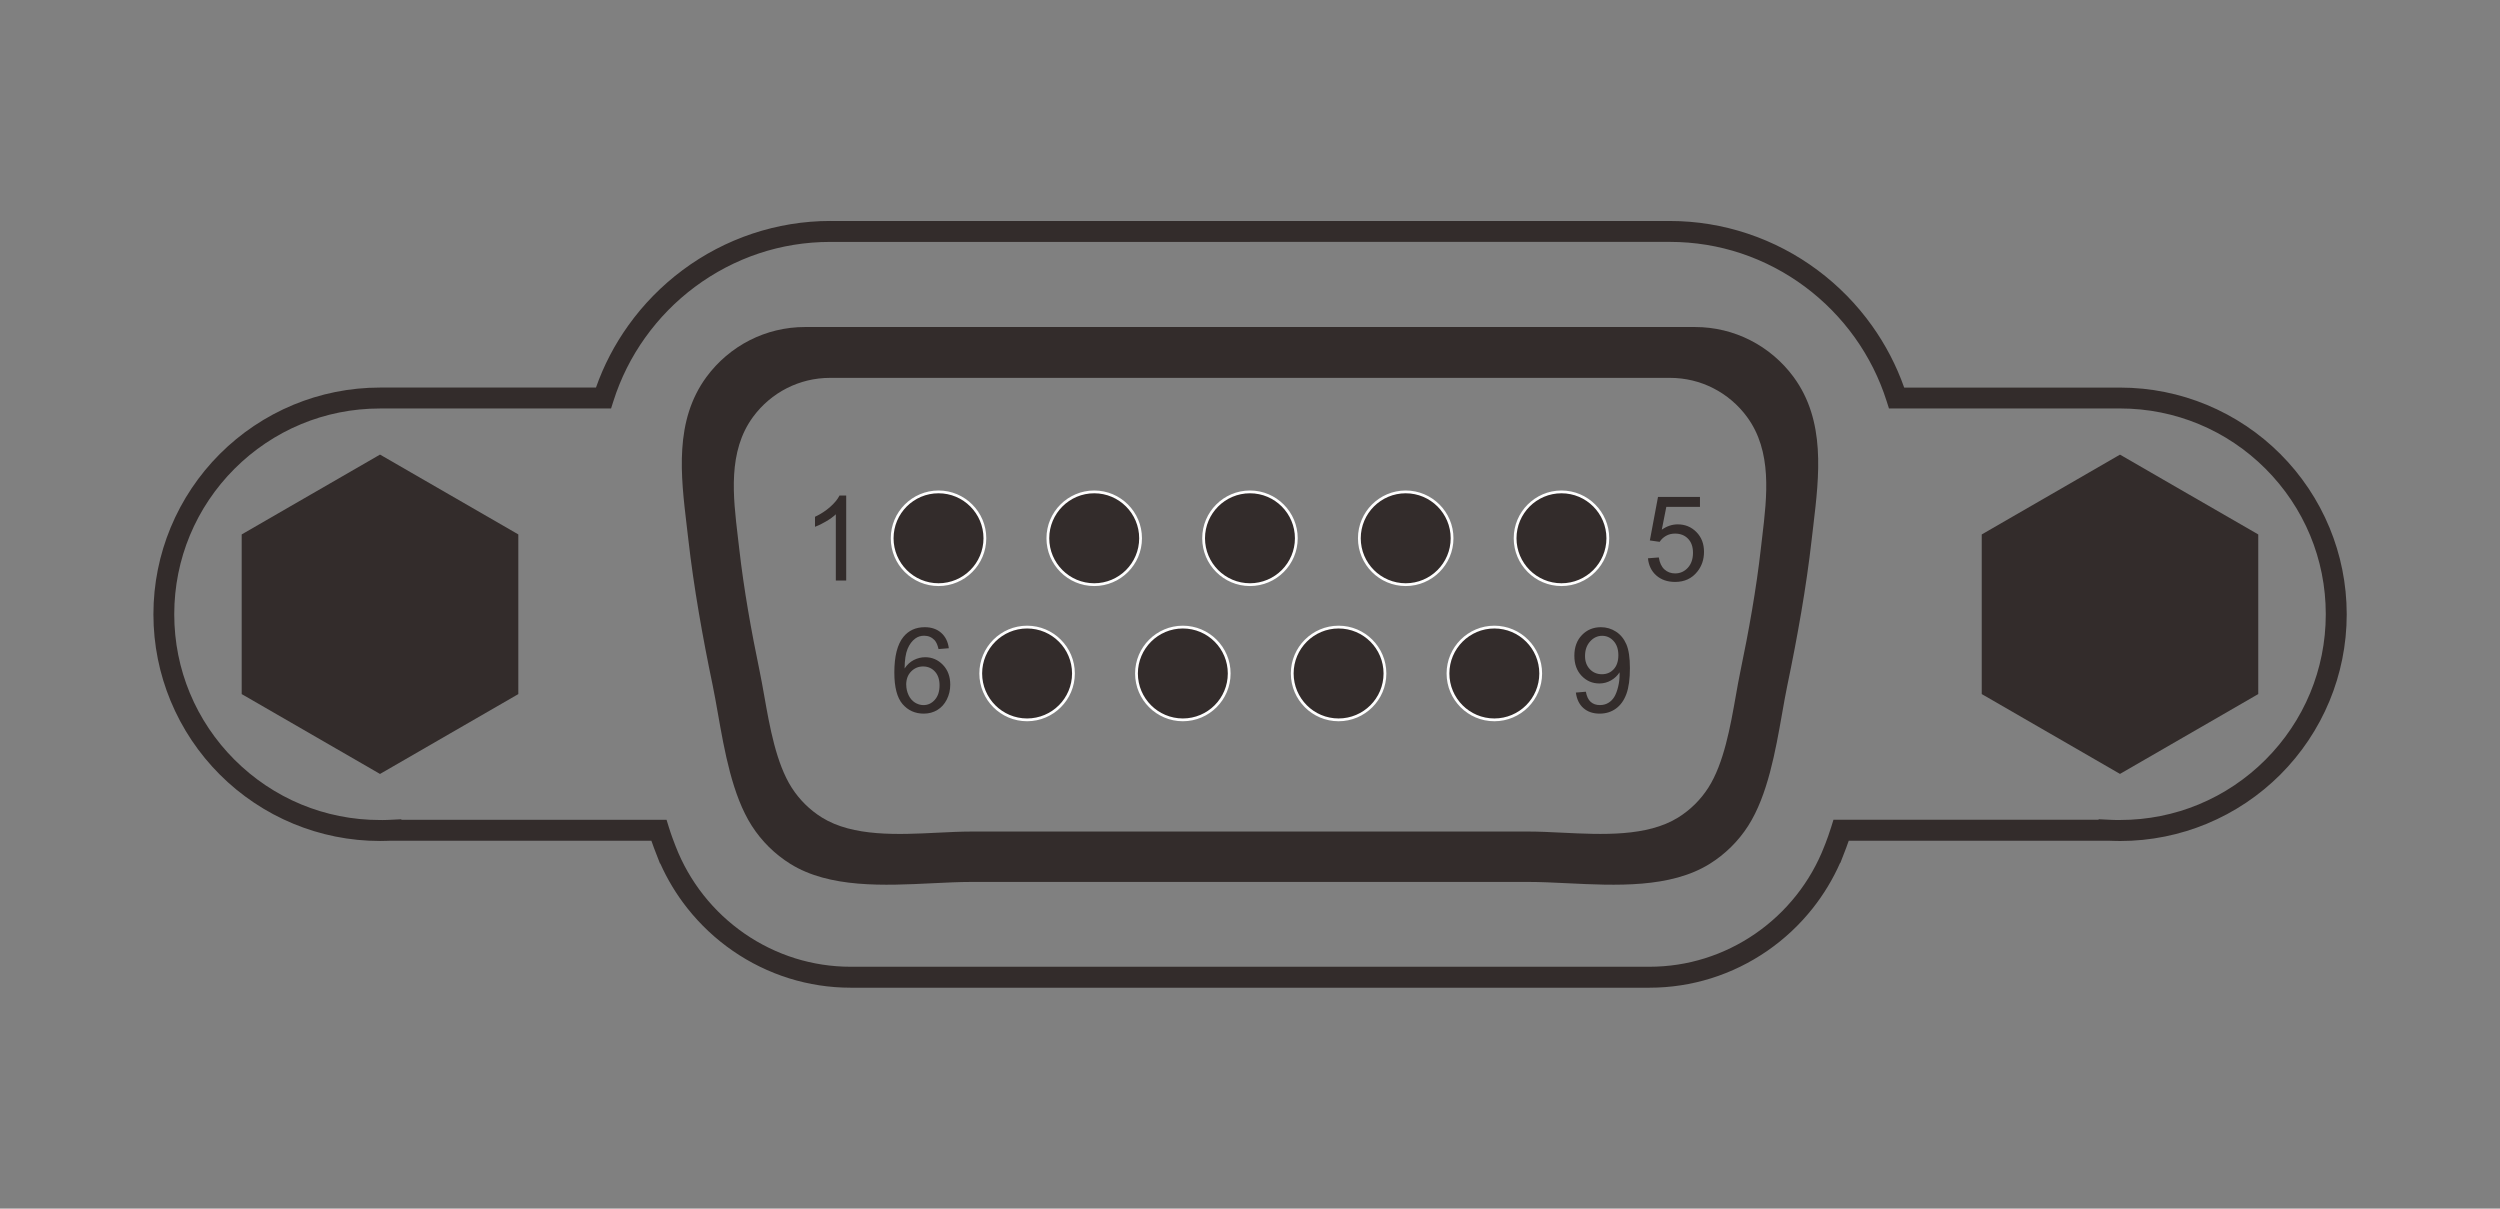
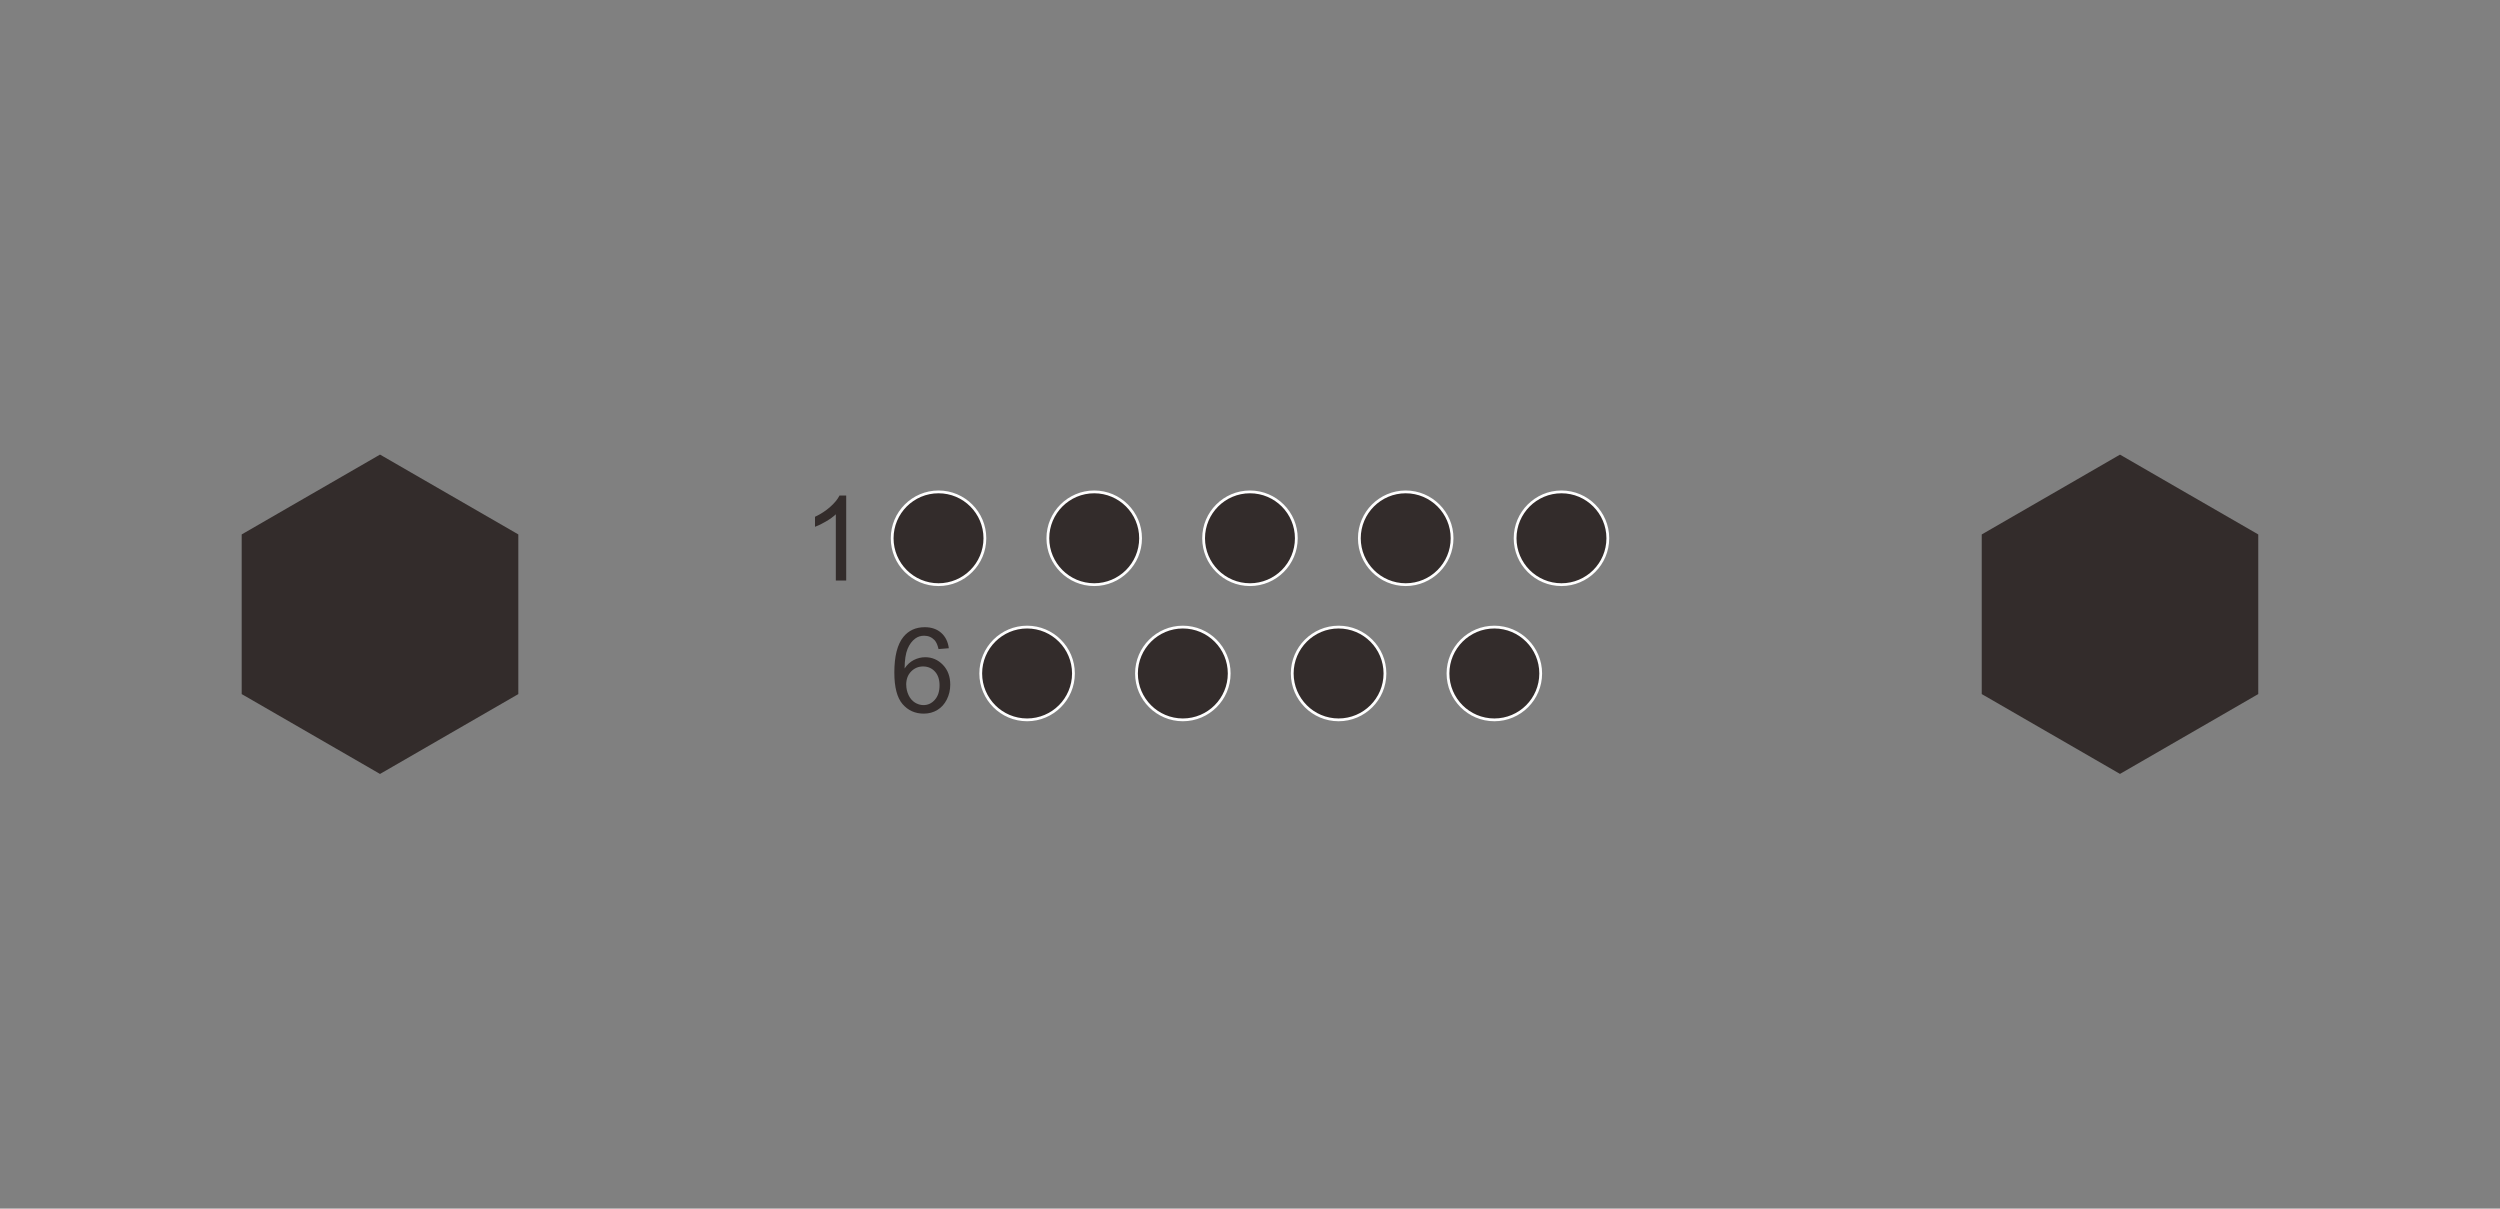
<svg xmlns="http://www.w3.org/2000/svg" xml:space="preserve" width="179.07mm" height="86.572mm" version="1.1" style="shape-rendering:geometricPrecision; text-rendering:geometricPrecision; image-rendering:optimizeQuality; fill-rule:evenodd; clip-rule:evenodd" viewBox="0 0 923.28 446.36">
  <rect x="0" y="0" width="923.28" height="446.36" fill="#808080" stroke="none" />
  <defs>
    <style type="text/css">
   
    .str0 {stroke:#FEFEFE;stroke-width:1.03;stroke-miterlimit:22.926}
    .fil1 {fill:none}
    .fil0 {fill:#332C2B;fill-rule:nonzero}
   
  </style>
  </defs>
  <g id="图层_x0020_1">
-     <path class="fil0" d="M306.64 81.61l155.01 0 155.01 0c9.98,0 19.63,1.63 28.71,4.65 9.39,3.12 18.1,7.71 25.86,13.49 7.72,5.75 14.52,12.68 20.11,20.52 4.98,6.98 9.01,14.67 11.9,22.87l79.71 0 0 0c11.31,0 22.12,2.26 32,6.35 10.27,4.26 19.5,10.47 27.2,18.18 7.7,7.7 13.92,16.93 18.17,27.2 4.09,9.88 6.35,20.69 6.35,32 0,11.31 -2.26,22.12 -6.35,32 -4.25,10.27 -10.47,19.5 -18.17,27.2 -7.7,7.7 -16.93,13.92 -27.2,18.17 -9.88,4.09 -20.69,6.35 -32,6.35 -0.43,0 0.01,-0.01 -0.95,-0.02 -0.43,-0.01 -0.81,-0.01 -1.19,-0.02 -0.43,-0.01 -0.79,-0.02 -1.06,-0.03l-0.59 -0.02 -0.23 0 -96.17 0c-0.67,1.94 -1.31,3.59 -1.64,4.43l0 0.03 -0.02 0.04 -0.01 -0 -0.11 0.29 -1.33 3.42 -0.08 -0.03c-2.65,6 -6.04,11.6 -10.05,16.68 -4.82,6.1 -10.52,11.45 -16.91,15.85 -6.32,4.35 -13.29,7.78 -20.73,10.1 -7.21,2.25 -14.85,3.46 -22.74,3.46l-147.48 0 -147.48 0c-7.89,0 -15.53,-1.21 -22.74,-3.46 -7.44,-2.32 -14.42,-5.75 -20.73,-10.1 -6.39,-4.4 -12.09,-9.75 -16.91,-15.85 -3.97,-5.02 -7.32,-10.56 -9.96,-16.48l-0.09 0.04 -1.41 -3.64 -0.11 -0.29 -0.01 0 -0.02 -0.04 0 -0.03c-0.33,-0.84 -0.97,-2.49 -1.64,-4.43l-96.17 0 -0.23 0 -0.59 0.02c-0.28,0.01 -0.63,0.02 -1.06,0.03 -0.37,0.01 -0.76,0.02 -1.18,0.02 -0.96,0.01 -0.52,0.02 -0.95,0.02 -11.31,0 -22.12,-2.26 -32,-6.35 -10.27,-4.25 -19.5,-10.47 -27.2,-18.17 -7.7,-7.7 -13.92,-16.93 -18.17,-27.2 -4.09,-9.88 -6.35,-20.69 -6.35,-32 0,-11.31 2.26,-22.12 6.35,-32 4.25,-10.27 10.47,-19.5 18.17,-27.2 7.7,-7.7 16.93,-13.92 27.2,-18.18 9.88,-4.09 20.69,-6.35 32,-6.35l0 0 79.72 0c2.88,-8.2 6.91,-15.89 11.9,-22.87 5.59,-7.84 12.39,-14.77 20.11,-20.52 7.76,-5.78 16.48,-10.37 25.86,-13.49 9.07,-3.01 18.73,-4.65 28.71,-4.65zm155.01 7.73l-155.01 0c-9.2,0 -18.04,1.48 -26.29,4.22 -8.57,2.85 -16.55,7.06 -23.69,12.37 -7.07,5.26 -13.29,11.61 -18.42,18.8 -5.05,7.07 -9.03,14.96 -11.71,23.43l-0.86 2.7 -2.83 0 -82.5 0 -0 0c-10.32,0 -20.13,2.04 -29.07,5.75 -9.27,3.84 -17.64,9.49 -24.66,16.51 -7.02,7.02 -12.67,15.39 -16.51,24.66 -3.7,8.94 -5.75,18.76 -5.75,29.07 0,10.31 2.04,20.13 5.75,29.07 3.84,9.27 9.49,17.64 16.51,24.66 7.02,7.02 15.39,12.67 24.66,16.51 8.94,3.7 18.76,5.75 29.07,5.75 0.95,0 0.58,0.01 0.86,0.01 0.26,-0 0.63,-0.01 1.09,-0.02 0.27,-0.01 0.59,-0.02 0.97,-0.03 0.2,-0.01 0.52,-0.02 0.92,-0.04l0.18 -0.01 0 -0 0.04 0 3.83 -0.19 0 0.19 95.09 0 2.84 0 0.84 2.73c0.85,2.77 1.9,5.47 2.34,6.62l0.01 -0 0.02 0.04 0 0.03 0.12 0.32 -0 0 0.01 0.01c2.52,6.55 6.02,12.63 10.31,18.07 4.33,5.48 9.47,10.3 15.25,14.28 5.66,3.9 11.94,6.98 18.65,9.08 6.45,2.01 13.32,3.1 20.44,3.1l147.48 0 147.48 0c7.12,0 13.99,-1.08 20.44,-3.1 6.71,-2.09 12.99,-5.18 18.65,-9.08 5.78,-3.98 10.92,-8.8 15.25,-14.28 4.29,-5.43 7.79,-11.52 10.31,-18.07l0.01 -0.01 -0 -0 0.12 -0.32 0 -0.03 0.02 -0.04 0.01 0 0.15 -0.38 0.05 -0.13 0.06 -0.15 0.02 -0.05c0.52,-1.36 1.36,-3.61 2.07,-5.92l0.84 -2.73 2.84 0 95.09 0 0 -0.19 3.83 0.19 0.04 0 0 0 0.18 0.01c0.4,0.02 0.72,0.04 0.92,0.04 0.38,0.01 0.71,0.02 0.97,0.03 0.46,0.01 0.84,0.02 1.1,0.02 0.28,0 -0.09,-0.01 0.86,-0.01 10.32,0 20.13,-2.04 29.07,-5.75 9.27,-3.84 17.64,-9.49 24.66,-16.51 7.02,-7.02 12.67,-15.39 16.51,-24.66 3.7,-8.94 5.75,-18.75 5.75,-29.07 0,-10.31 -2.04,-20.13 -5.75,-29.07 -3.84,-9.27 -9.49,-17.64 -16.51,-24.66 -7.02,-7.02 -15.39,-12.67 -24.66,-16.51 -8.94,-3.7 -18.75,-5.75 -29.07,-5.75l-0 0 -82.5 0 -2.83 0 -0.86 -2.7c-2.68,-8.47 -6.67,-16.36 -11.71,-23.43 -5.13,-7.18 -11.35,-13.53 -18.42,-18.8 -7.13,-5.31 -15.12,-9.52 -23.69,-12.37 -8.25,-2.74 -17.09,-4.22 -26.29,-4.22l-155.01 0z" />
    <polygon class="fil0" points="141.28,168.42 165.87,182.62 165.88,182.62 190.48,196.82 191.42,197.37 191.42,198.45 191.42,226.85 191.42,255.25 191.42,256.34 190.48,256.88 165.88,271.08 141.29,285.28 140.34,285.83 139.4,285.28 114.8,271.08 90.21,256.88 89.26,256.34 89.26,255.25 89.26,226.85 89.26,198.45 89.26,197.37 90.21,196.82 114.8,182.62 114.81,182.62 139.41,168.42 140.34,167.88 " />
    <polygon class="fil0" points="757.42,182.64 782,168.44 782.94,167.9 783.88,168.44 808.46,182.64 808.47,182.64 833.06,196.83 834,197.38 834,198.46 834,226.85 834,255.24 834,256.33 833.06,256.87 808.47,271.07 808.46,271.07 783.88,285.27 782.94,285.81 782,285.27 757.42,271.07 757.41,271.07 732.82,256.87 731.88,256.33 731.88,255.24 731.88,226.85 731.88,198.46 731.88,197.38 732.82,196.83 757.41,182.64 " />
-     <path class="fil0" d="M297.31 120.77l164.33 0 164.33 0c7.32,0 14.24,1.75 20.37,4.85 6.35,3.22 11.85,7.9 16.04,13.59 11.91,16.19 9.5,36.41 7.29,55 -0.21,1.78 -0.42,3.56 -0.58,4.93 -1,8.89 -2.33,17.95 -3.87,27 -1.54,9.05 -3.28,18.09 -5.13,26.95 -0.65,3.1 -1.27,6.66 -1.93,10.4 -2.44,13.83 -5.33,30.24 -12.52,41.48 -1.82,2.85 -3.95,5.48 -6.34,7.83 -2.39,2.36 -5.04,4.46 -7.9,6.24 -14.49,9.02 -34.67,8.03 -52.6,7.15 -5,-0.24 -9.82,-0.48 -14.39,-0.48l-102.77 0 -102.77 0c-4.57,0 -9.39,0.24 -14.39,0.48 -17.93,0.88 -38.11,1.87 -52.6,-7.15 -2.86,-1.78 -5.51,-3.88 -7.9,-6.24 -2.39,-2.36 -4.52,-4.99 -6.34,-7.83 -7.18,-11.23 -10.08,-27.65 -12.51,-41.48 -0.66,-3.74 -1.29,-7.29 -1.93,-10.4 -1.85,-8.87 -3.6,-17.9 -5.13,-26.95 -1.54,-9.05 -2.86,-18.11 -3.87,-27 -0.15,-1.38 -0.37,-3.16 -0.58,-4.93 -2.21,-18.6 -4.62,-38.82 7.29,-55 4.19,-5.69 9.68,-10.37 16.03,-13.59 6.12,-3.1 13.05,-4.85 20.37,-4.85zm118.31 18.78l-109.06 0c-5.73,0 -11.13,1.36 -15.91,3.78 -4.96,2.51 -9.25,6.17 -12.52,10.61 -9.39,12.76 -7.42,29.28 -5.62,44.46 0.15,1.29 0.31,2.62 0.49,4.2 0.85,7.48 1.96,15.09 3.25,22.7 1.29,7.6 2.77,15.22 4.32,22.7 0.58,2.78 1.1,5.76 1.66,8.89 2.02,11.45 4.41,25.03 10.17,34.03 1.42,2.21 3.08,4.26 4.95,6.11 1.86,1.84 3.94,3.48 6.18,4.88 11.49,7.15 28.08,6.34 42.82,5.61 4.35,-0.21 8.55,-0.42 12.32,-0.42l56.96 0 46.02 0 0 0 51.49 0 51.49 0c3.76,0 7.96,0.21 12.32,0.42 14.75,0.72 31.34,1.53 42.82,-5.61 2.24,-1.4 4.32,-3.04 6.18,-4.88 1.87,-1.85 3.53,-3.9 4.95,-6.11 5.75,-9 8.15,-22.59 10.17,-34.03 0.55,-3.13 1.08,-6.11 1.66,-8.89 1.56,-7.48 3.03,-15.09 4.32,-22.7 1.29,-7.6 2.41,-15.21 3.25,-22.7 0.18,-1.58 0.34,-2.91 0.49,-4.2 1.81,-15.19 3.77,-31.71 -5.62,-44.46 -3.27,-4.44 -7.56,-8.1 -12.52,-10.61 -4.77,-2.42 -10.18,-3.78 -15.91,-3.78l-103.59 0 -51.49 0 -0 0 -46.02 0z" />
    <path class="fil0 str0" d="M346.61 181.66c4.72,0 9.01,1.92 12.1,5.02 3.1,3.1 5.02,7.39 5.02,12.11 0,4.72 -1.92,9.01 -5.02,12.11 -3.1,3.1 -7.38,5.02 -12.1,5.02 -4.72,0 -9,-1.92 -12.1,-5.02 -3.1,-3.1 -5.02,-7.39 -5.02,-12.11 0,-4.72 1.92,-9.01 5.02,-12.11 3.1,-3.1 7.38,-5.02 12.1,-5.02zm205.27 49.93c4.72,0 9.01,1.92 12.1,5.02 3.1,3.1 5.02,7.39 5.02,12.11 0,4.72 -1.92,9.01 -5.02,12.11 -3.1,3.1 -7.38,5.02 -12.1,5.02 -4.72,0 -9.01,-1.92 -12.1,-5.02 -3.1,-3.1 -5.02,-7.39 -5.02,-12.11 0,-4.72 1.92,-9.01 5.02,-12.11 3.1,-3.1 7.38,-5.02 12.1,-5.02zm-57.52 0c4.72,0 9.01,1.92 12.1,5.02 3.1,3.1 5.02,7.39 5.02,12.11 0,4.72 -1.92,9.01 -5.02,12.11 -3.1,3.1 -7.38,5.02 -12.1,5.02 -4.72,0 -9.01,-1.92 -12.1,-5.02 -3.1,-3.1 -5.02,-7.39 -5.02,-12.11 0,-4.72 1.92,-9.01 5.02,-12.11 3.1,-3.1 7.38,-5.02 12.1,-5.02zm-57.52 0c4.72,0 9.01,1.92 12.1,5.02 3.1,3.1 5.02,7.39 5.02,12.11 0,4.72 -1.92,9.01 -5.02,12.11 -3.1,3.1 -7.38,5.02 -12.1,5.02 -4.72,0 -9,-1.92 -12.1,-5.02 -3.1,-3.1 -5.02,-7.39 -5.02,-12.11 0,-4.72 1.92,-9.01 5.02,-12.11 3.1,-3.1 7.38,-5.02 12.1,-5.02zm-57.52 0c4.72,0 9.01,1.92 12.1,5.02 3.1,3.1 5.02,7.39 5.02,12.11 0,4.72 -1.92,9.01 -5.02,12.11 -3.1,3.1 -7.38,5.02 -12.1,5.02 -4.72,0 -9.01,-1.92 -12.1,-5.02 -3.1,-3.1 -5.02,-7.39 -5.02,-12.11 0,-4.72 1.92,-9.01 5.02,-12.11 3.1,-3.1 7.38,-5.02 12.1,-5.02zm197.35 -49.93c4.72,0 9.01,1.92 12.1,5.02 3.1,3.1 5.02,7.39 5.02,12.11 0,4.72 -1.92,9.01 -5.02,12.11 -3.1,3.1 -7.38,5.02 -12.1,5.02 -4.72,0 -9.01,-1.92 -12.1,-5.02 -3.1,-3.1 -5.02,-7.39 -5.02,-12.11 0,-4.72 1.92,-9.01 5.02,-12.11 3.1,-3.1 7.38,-5.02 12.1,-5.02zm-57.52 0c4.72,0 9,1.92 12.1,5.02 3.1,3.1 5.02,7.39 5.02,12.11 0,4.72 -1.92,9.01 -5.02,12.11 -3.1,3.1 -7.38,5.02 -12.1,5.02 -4.72,0 -9.01,-1.92 -12.1,-5.02 -3.1,-3.1 -5.02,-7.39 -5.02,-12.11 0,-4.72 1.92,-9.01 5.02,-12.11 3.1,-3.1 7.38,-5.02 12.1,-5.02zm-57.52 0c4.72,0 9.01,1.92 12.1,5.02 3.1,3.1 5.02,7.39 5.02,12.11 0,4.72 -1.92,9.01 -5.02,12.11 -3.1,3.1 -7.38,5.02 -12.1,5.02 -4.72,0 -9,-1.92 -12.1,-5.02 -3.1,-3.1 -5.02,-7.39 -5.02,-12.11 0,-4.72 1.92,-9.01 5.02,-12.11 3.1,-3.1 7.38,-5.02 12.1,-5.02zm-57.52 0c4.72,0 9,1.92 12.1,5.02 3.1,3.1 5.02,7.39 5.02,12.11 0,4.72 -1.92,9.01 -5.02,12.11 -3.1,3.1 -7.38,5.02 -12.1,5.02 -4.72,0 -9.01,-1.92 -12.1,-5.02 -3.1,-3.1 -5.02,-7.39 -5.02,-12.11 0,-4.72 1.92,-9.01 5.02,-12.11 3.1,-3.1 7.38,-5.02 12.1,-5.02z" />
    <path class="fil0" d="M312.52 214.39l-3.84 0 0 -24.46c-0.92,0.89 -2.14,1.77 -3.64,2.65 -1.5,0.88 -2.85,1.54 -4.05,1.98l0 -3.71c2.15,-1 4.02,-2.23 5.63,-3.67 1.61,-1.43 2.75,-2.82 3.42,-4.18l2.47 0 0 31.39z" />
-     <path class="fil0" d="M608.6 206.18l4.02 -0.31c0.3,1.96 0.99,3.43 2.07,4.42 1.08,0.98 2.39,1.48 3.94,1.48 1.87,0 3.43,-0.7 4.71,-2.09 1.27,-1.4 1.9,-3.25 1.9,-5.54 0,-2.19 -0.6,-3.91 -1.82,-5.18 -1.21,-1.27 -2.82,-1.9 -4.82,-1.9 -1.24,0 -2.36,0.28 -3.35,0.85 -0.98,0.57 -1.75,1.3 -2.32,2.2l-3.62 -0.52 3.01 -16.07 15.5 0 0 3.67 -12.43 0 -1.67 8.43c1.87,-1.32 3.83,-1.97 5.89,-1.97 2.72,0 5.02,0.95 6.89,2.84 1.87,1.89 2.81,4.32 2.81,7.29 0,2.83 -0.82,5.28 -2.47,7.33 -2,2.53 -4.74,3.8 -8.2,3.8 -2.84,0 -5.15,-0.8 -6.95,-2.39 -1.8,-1.59 -2.82,-3.7 -3.08,-6.34z" />
    <path class="fil0" d="M350.41 239.4l-3.8 0.31c-0.34,-1.51 -0.83,-2.6 -1.46,-3.29 -1.04,-1.1 -2.33,-1.64 -3.86,-1.64 -1.23,0 -2.32,0.34 -3.26,1.03 -1.21,0.88 -2.15,2.16 -2.86,3.85 -0.7,1.7 -1.06,4.1 -1.09,7.22 0.92,-1.4 2.06,-2.45 3.4,-3.13 1.34,-0.68 2.74,-1.03 4.21,-1.03 2.56,0 4.74,0.95 6.55,2.83 1.8,1.88 2.7,4.31 2.7,7.31 0,1.96 -0.42,3.78 -1.27,5.47 -0.85,1.69 -2.01,2.98 -3.49,3.87 -1.48,0.9 -3.16,1.35 -5.03,1.35 -3.19,0 -5.81,-1.18 -7.83,-3.53 -2.02,-2.35 -3.03,-6.23 -3.03,-11.63 0,-6.04 1.12,-10.43 3.35,-13.18 1.95,-2.39 4.58,-3.58 7.89,-3.58 2.46,0 4.48,0.69 6.05,2.07 1.57,1.38 2.52,3.27 2.83,5.7zm-15.72 13.49c0,1.32 0.28,2.59 0.84,3.8 0.56,1.21 1.35,2.12 2.34,2.76 1,0.63 2.07,0.95 3.19,0.95 1.64,0 3.03,-0.65 4.19,-1.96 1.16,-1.31 1.74,-3.08 1.74,-5.33 0,-2.16 -0.57,-3.86 -1.72,-5.11 -1.14,-1.24 -2.6,-1.87 -4.37,-1.87 -1.73,0 -3.21,0.63 -4.42,1.87 -1.21,1.24 -1.81,2.87 -1.81,4.9z" />
-     <path class="fil0" d="M582.01 255.77l3.67 -0.31c0.31,1.73 0.91,2.98 1.79,3.76 0.88,0.78 2.01,1.17 3.39,1.17 1.18,0 2.21,-0.27 3.11,-0.81 0.9,-0.54 1.62,-1.26 2.18,-2.17 0.56,-0.9 1.03,-2.12 1.42,-3.66 0.39,-1.53 0.57,-3.1 0.57,-4.69 0,-0.17 -0.01,-0.43 -0.02,-0.77 -0.76,1.22 -1.81,2.22 -3.14,2.98 -1.32,0.76 -2.76,1.14 -4.31,1.14 -2.58,0 -4.77,-0.94 -6.56,-2.82 -1.78,-1.87 -2.68,-4.34 -2.68,-7.41 0,-3.17 0.93,-5.72 2.8,-7.65 1.86,-1.93 4.2,-2.9 7.01,-2.9 2.02,0 3.88,0.55 5.57,1.64 1.68,1.09 2.95,2.65 3.83,4.68 0.87,2.02 1.31,4.95 1.31,8.79 0,3.99 -0.43,7.17 -1.3,9.54 -0.87,2.37 -2.16,4.17 -3.87,5.41 -1.71,1.24 -3.71,1.86 -6.01,1.86 -2.44,0 -4.44,-0.68 -5.99,-2.04 -1.54,-1.36 -2.47,-3.27 -2.79,-5.73zm15.67 -13.79c0,-2.2 -0.58,-3.94 -1.75,-5.23 -1.16,-1.29 -2.57,-1.94 -4.23,-1.94 -1.72,0 -3.2,0.69 -4.45,2.08 -1.26,1.39 -1.88,3.19 -1.88,5.41 0,1.99 0.6,3.6 1.78,4.84 1.19,1.24 2.68,1.86 4.45,1.86 1.78,0 3.23,-0.62 4.37,-1.86 1.14,-1.24 1.71,-2.96 1.71,-5.16z" />
    <polygon class="fil1" points="-0,0 923.28,0 923.28,446.36 -0,446.36 " />
  </g>
</svg>